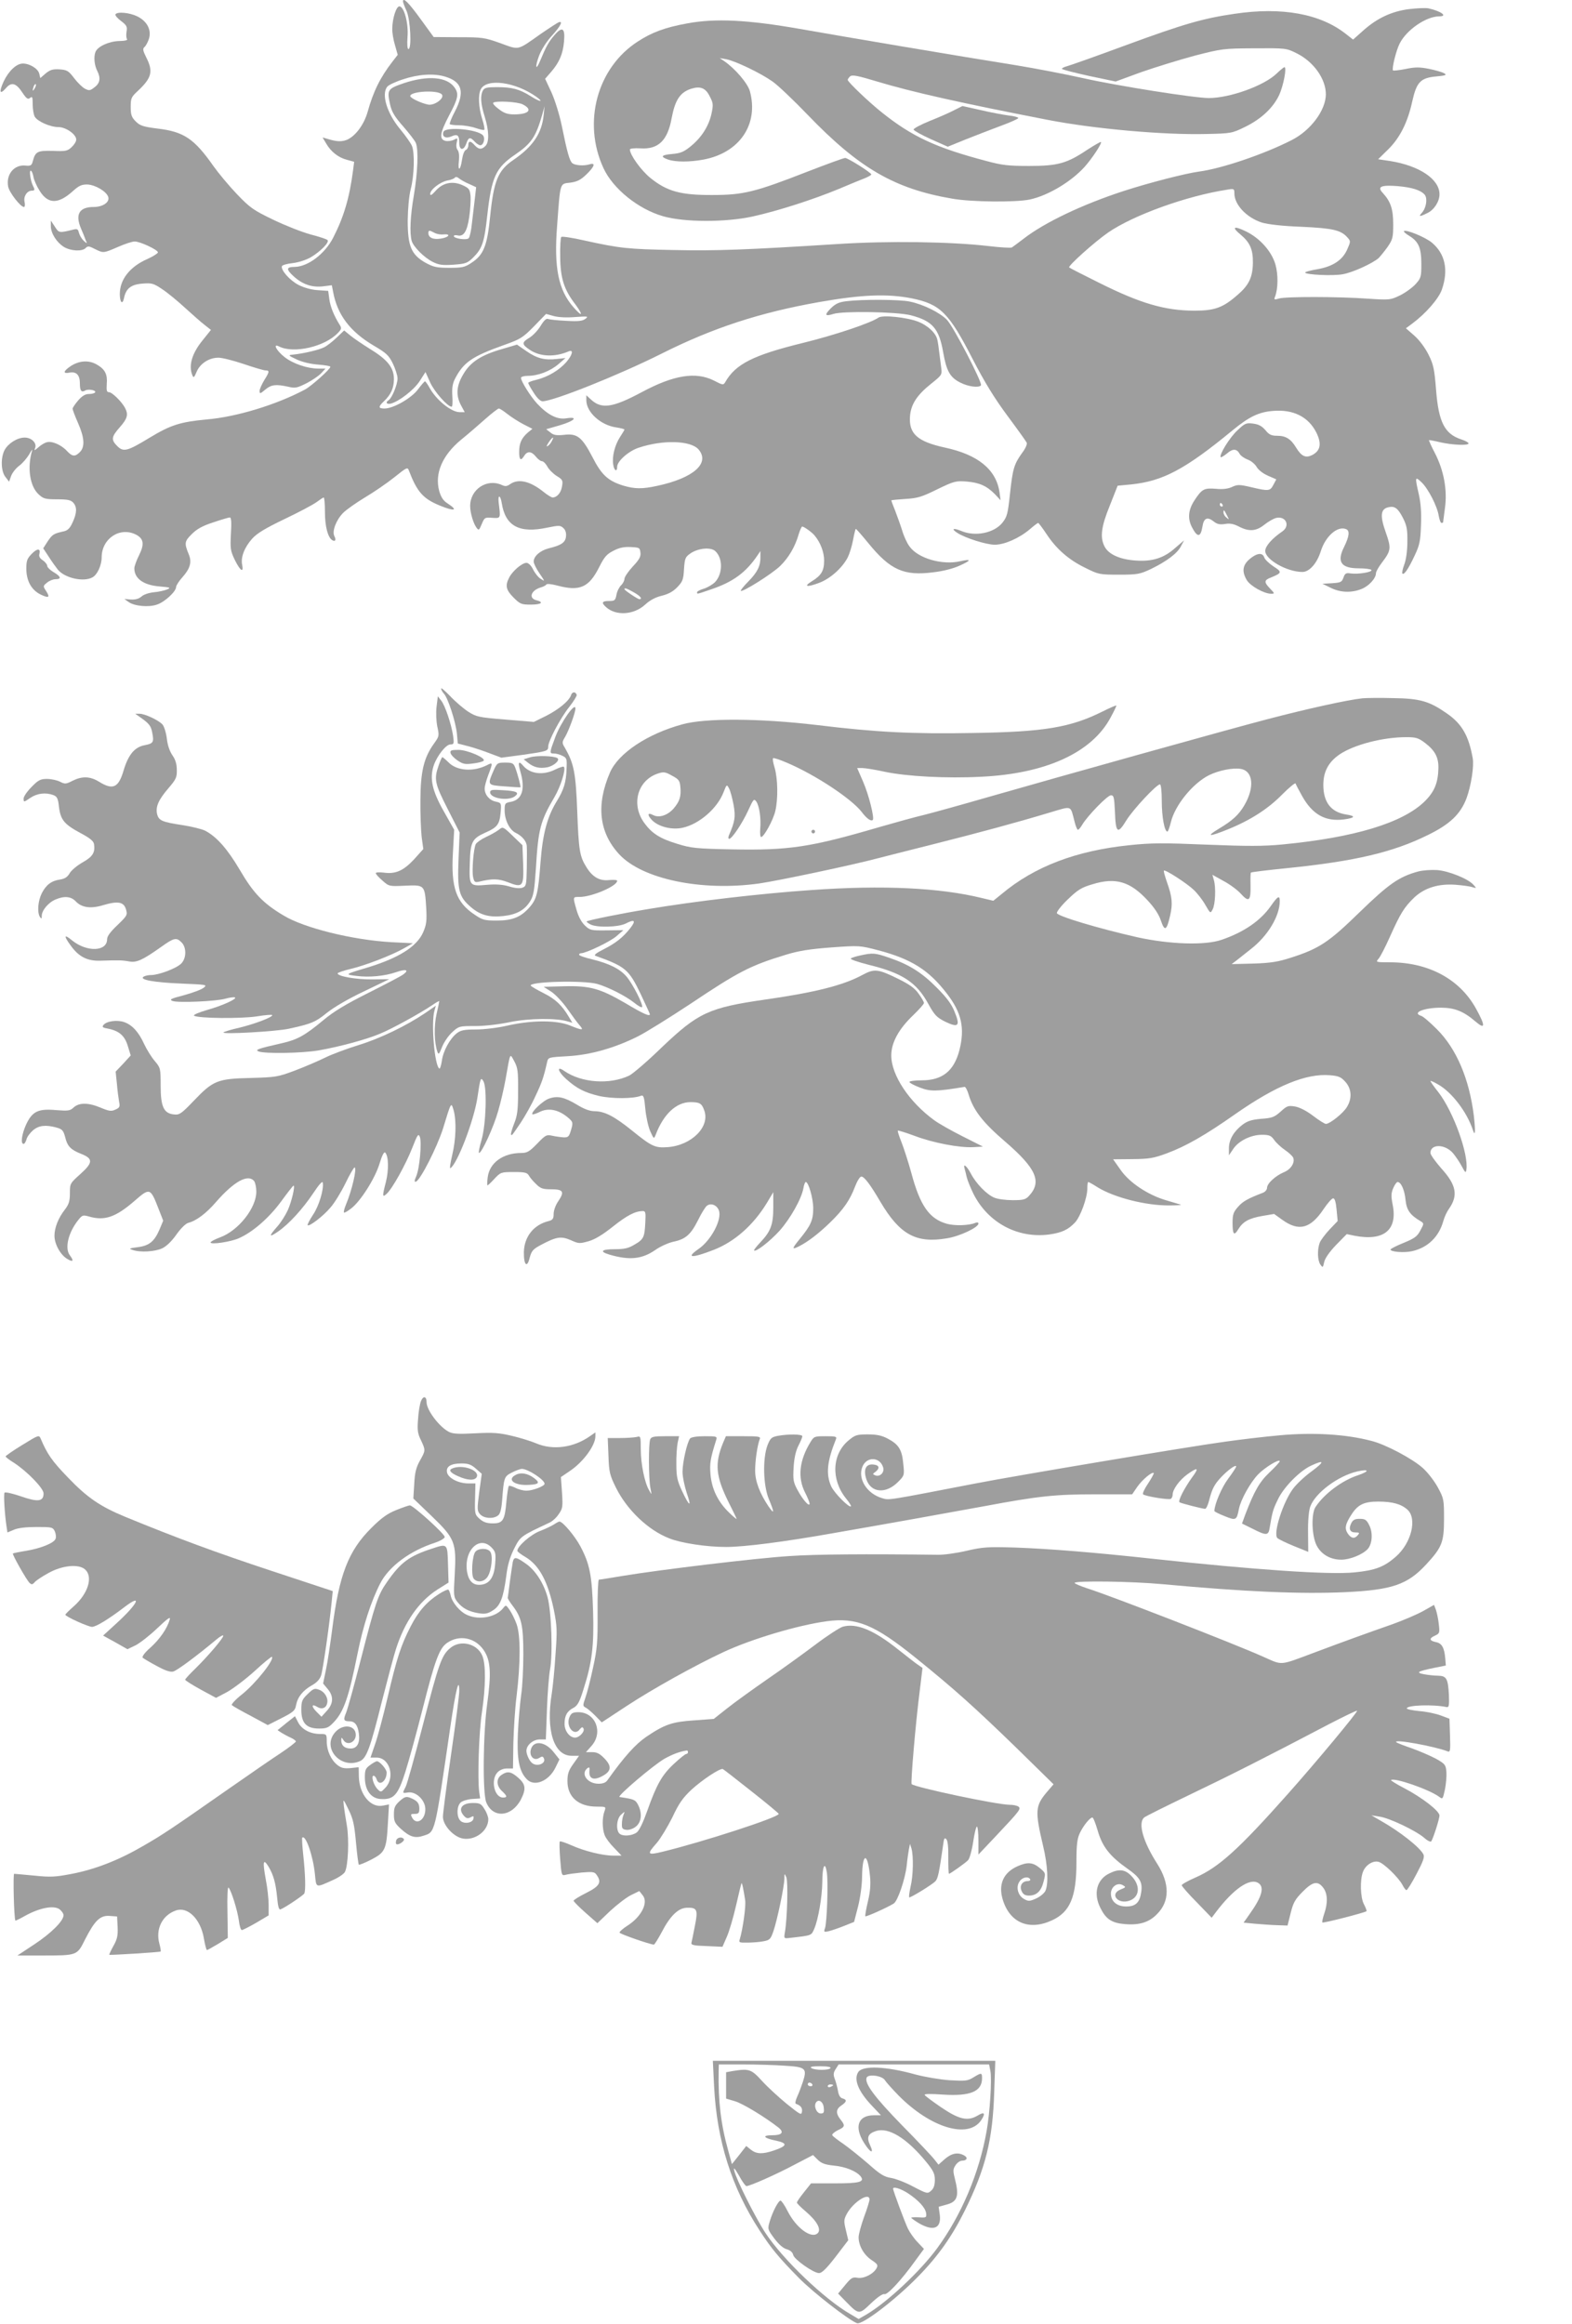
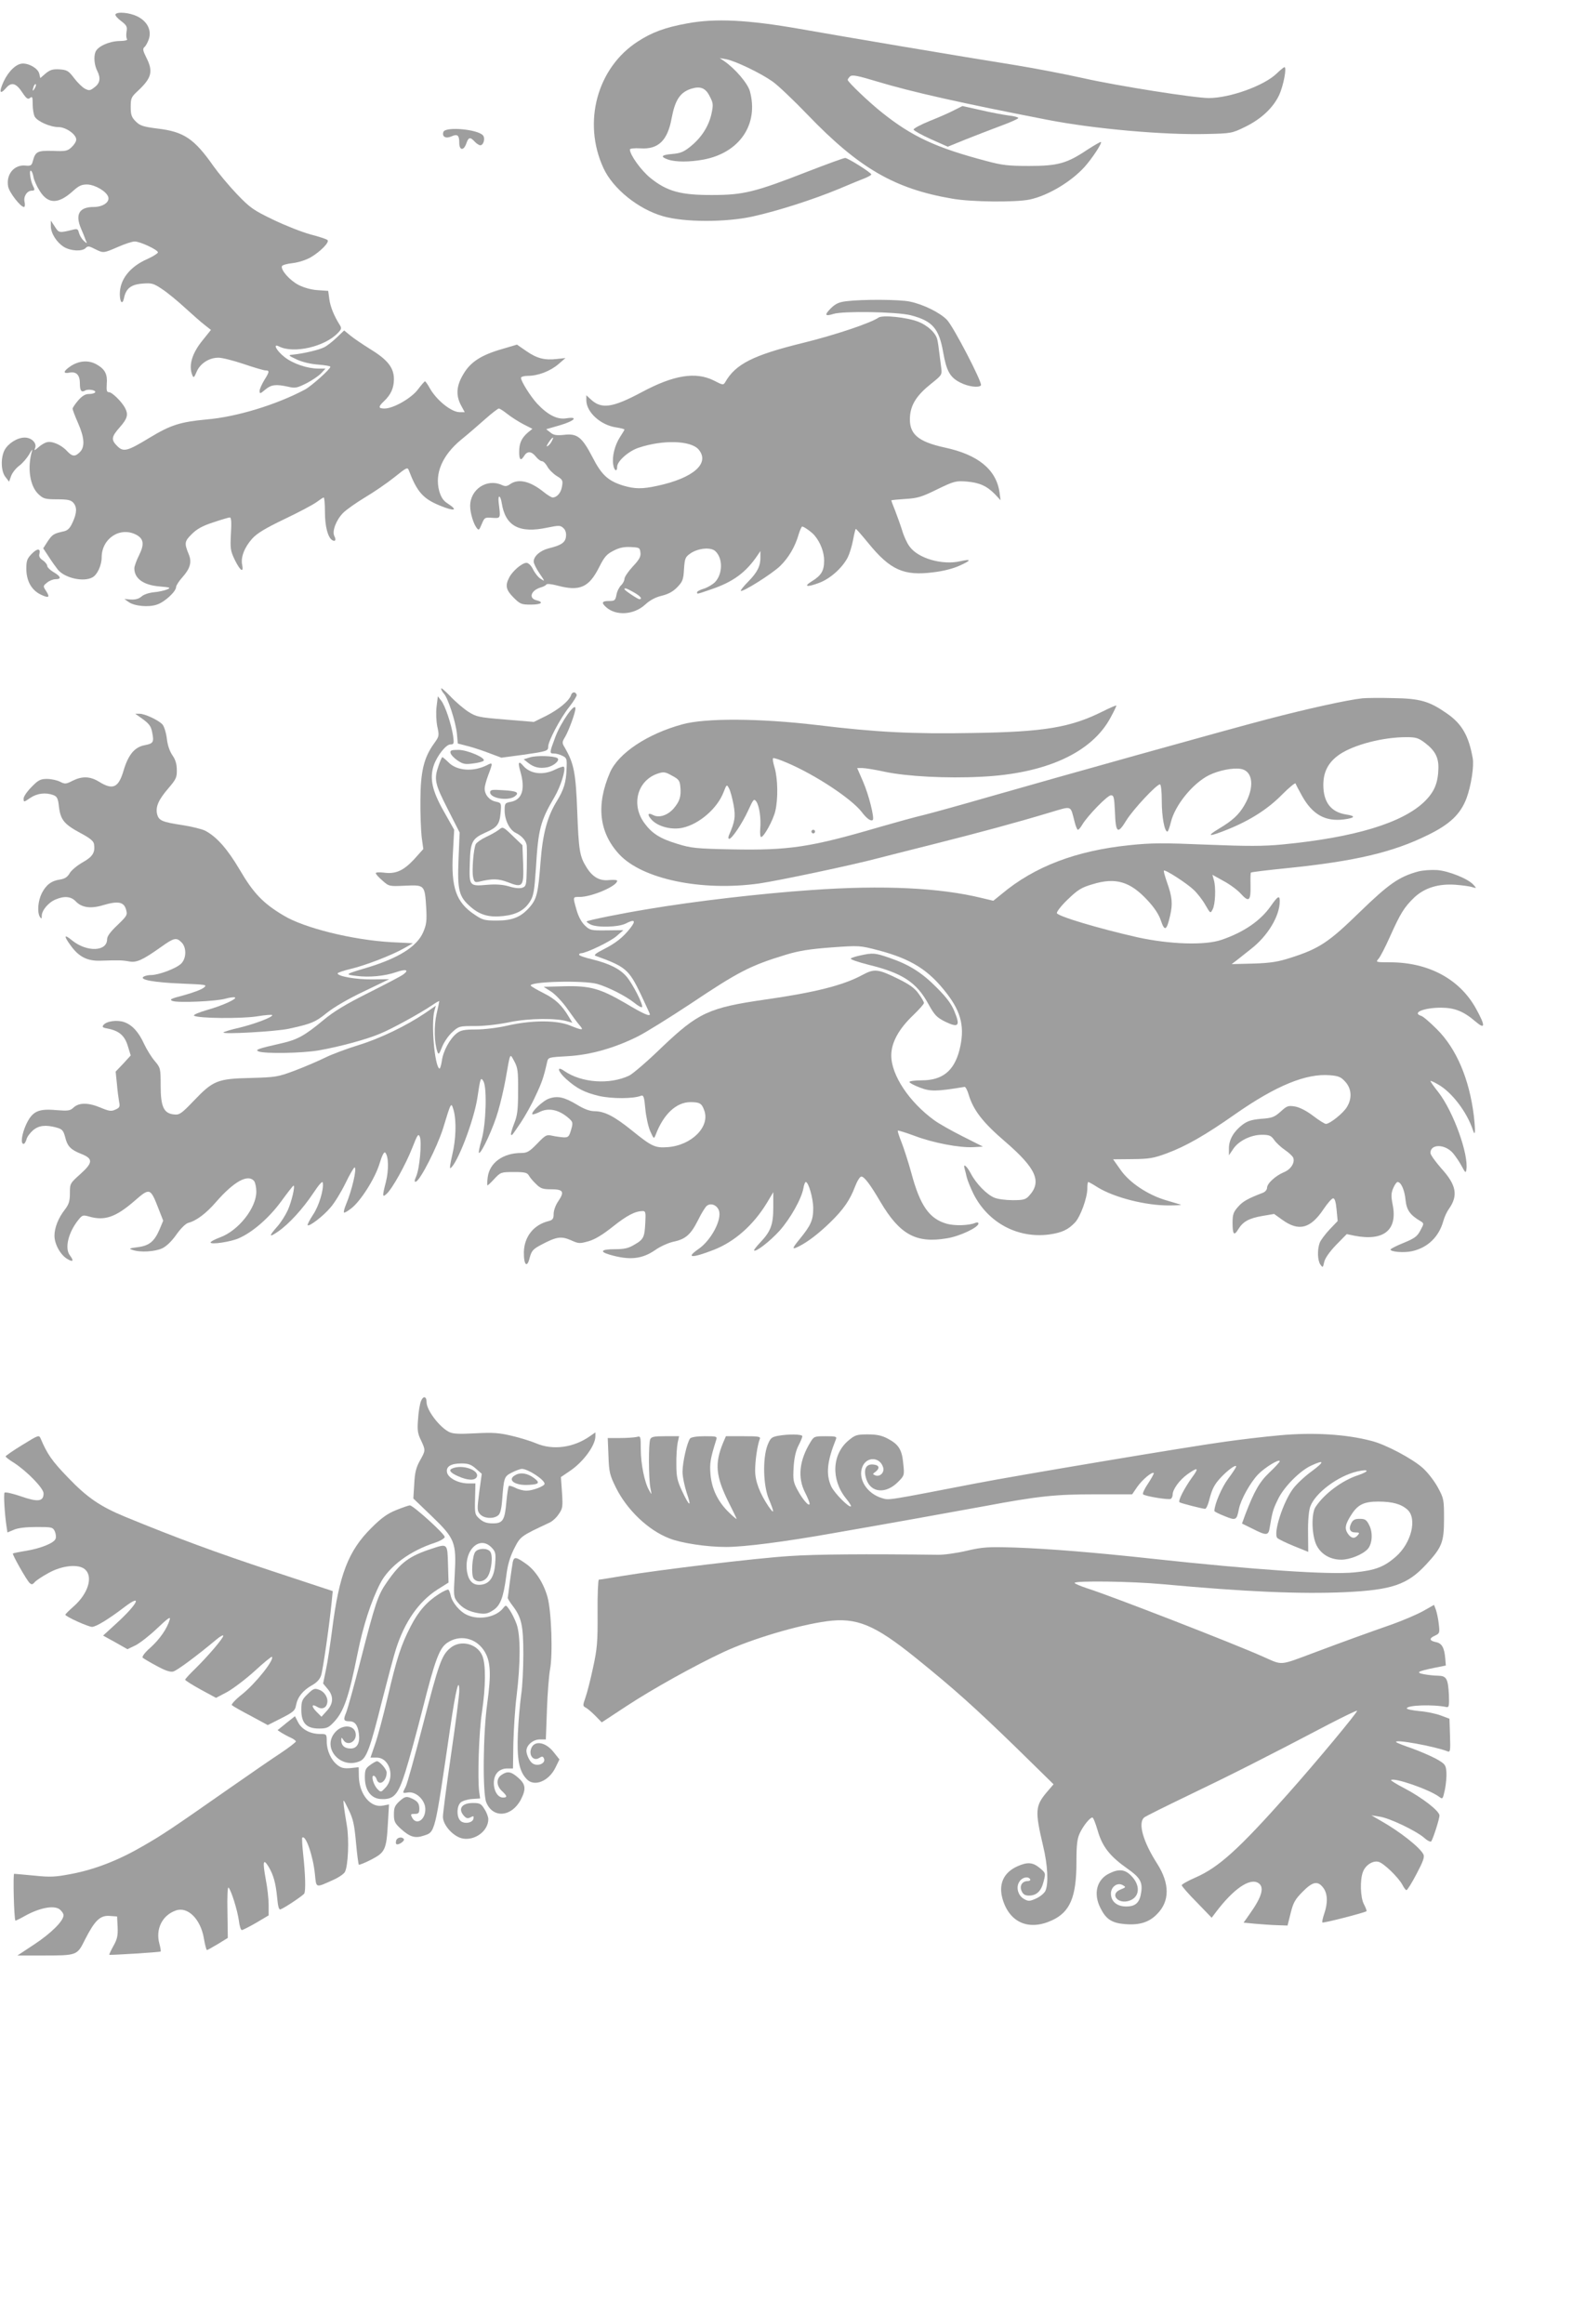
<svg xmlns="http://www.w3.org/2000/svg" version="1.0" width="866pt" height="1280pt" viewBox="0 0 866 1280" preserveAspectRatio="xMidYMid meet">
  <g transform="translate(0,1280) scale(0.1,-0.1)" fill="#9e9e9e" stroke="none">
-     <path d="M2220 12792 c0 -5 9 -29 20 -53 21 -48 29 -209 10 -209 -6 0 -8 25 -5 68 6 74 -19 167 -45 167 -17 0 -38 -65 -39 -121 -1 -22 6 -64 15 -93 l15 -53 -28 -36 c-69 -89 -107 -167 -138 -279 -20 -70 -67 -133 -114 -153 -30 -12 -59 -10 -110 6 l-24 7 19 -32 c26 -46 68 -79 115 -91 l40 -11 -6 -47 c-20 -153 -51 -257 -110 -372 -46 -89 -139 -159 -212 -160 -47 0 -48 -13 -4 -53 49 -44 100 -61 161 -54 l48 6 7 -36 c23 -126 93 -219 223 -296 70 -41 84 -54 106 -99 14 -29 26 -66 26 -82 0 -34 -31 -109 -49 -120 -19 -12 -12 -24 12 -19 45 12 127 75 159 124 l32 50 26 -58 c24 -52 96 -133 118 -133 5 0 6 26 4 58 -3 43 1 68 13 93 48 94 95 126 275 190 87 31 100 39 162 102 l66 68 44 -12 c26 -7 73 -9 118 -5 69 5 73 4 55 -10 -16 -12 -38 -15 -105 -11 -47 2 -92 7 -100 10 -10 5 -23 -7 -42 -38 -15 -25 -44 -55 -63 -66 -42 -25 -41 -36 4 -66 56 -38 138 -41 214 -8 28 12 21 -20 -14 -60 -39 -44 -99 -80 -161 -96 -27 -6 -48 -14 -48 -18 0 -4 13 -28 30 -54 19 -30 37 -47 49 -47 59 0 424 146 657 263 283 142 541 226 870 284 235 41 372 46 506 20 158 -32 205 -79 336 -334 66 -128 120 -216 192 -313 55 -74 103 -141 106 -148 4 -7 -7 -33 -25 -56 -45 -63 -52 -87 -67 -225 -12 -112 -16 -127 -42 -160 -46 -57 -150 -78 -227 -45 -44 18 -57 12 -21 -11 43 -28 159 -65 206 -65 54 0 135 36 193 85 22 19 43 35 46 35 3 0 24 -28 46 -61 54 -82 122 -142 213 -186 74 -37 79 -38 187 -38 102 0 115 3 175 31 86 42 146 86 166 126 l17 32 -48 -41 c-63 -57 -128 -77 -220 -70 -86 6 -148 34 -170 77 -26 50 -19 109 29 226 l43 109 74 7 c175 18 298 83 559 298 91 75 145 101 224 107 110 9 193 -32 237 -118 31 -62 24 -101 -22 -125 -36 -18 -59 -8 -89 41 -29 48 -57 65 -104 65 -32 0 -45 6 -65 31 -19 22 -37 32 -67 36 -39 5 -46 2 -87 -37 -42 -38 -103 -137 -92 -148 2 -2 18 7 35 21 32 28 54 26 70 -4 6 -10 25 -23 43 -30 18 -6 41 -25 50 -41 10 -17 35 -36 62 -48 l46 -20 -16 -30 c-18 -35 -26 -36 -123 -13 -65 15 -75 15 -105 1 -22 -10 -50 -14 -89 -10 -66 5 -77 -1 -120 -67 -32 -51 -36 -97 -12 -144 30 -58 48 -58 58 2 7 47 26 57 61 30 19 -16 34 -19 63 -15 27 5 48 1 77 -14 56 -29 95 -26 140 10 21 17 50 33 63 37 55 14 82 -42 36 -74 -56 -38 -94 -81 -94 -107 0 -48 120 -116 205 -116 38 0 80 47 101 114 26 83 92 141 139 122 22 -8 18 -40 -10 -97 -42 -83 -18 -119 80 -119 35 0 66 -4 70 -9 7 -12 -74 -25 -115 -19 -25 4 -31 0 -39 -23 -9 -25 -15 -28 -63 -31 l-53 -3 45 -22 c54 -27 115 -29 170 -7 41 16 80 59 80 87 0 9 15 35 34 60 49 65 51 77 20 165 -32 90 -29 128 13 138 36 9 54 -4 83 -61 20 -40 24 -63 23 -129 0 -49 -7 -99 -17 -125 -9 -24 -14 -47 -10 -50 9 -9 33 26 67 99 27 57 32 78 35 166 3 70 -1 124 -12 172 -22 96 -21 100 15 66 36 -34 87 -132 95 -186 4 -21 10 -38 15 -38 5 0 9 2 9 4 0 3 5 38 10 78 14 98 -6 207 -55 302 -20 38 -34 70 -33 72 2 1 30 -4 63 -12 66 -15 155 -19 155 -6 0 5 -18 15 -40 22 -92 30 -125 95 -139 274 -9 113 -14 138 -41 192 -19 38 -49 79 -78 105 l-47 41 35 26 c74 55 145 136 163 187 37 107 19 196 -54 258 -35 30 -144 75 -155 64 -3 -3 11 -15 31 -27 50 -31 65 -66 65 -154 0 -70 -2 -78 -31 -110 -17 -19 -55 -47 -85 -62 -54 -26 -57 -27 -177 -19 -166 12 -455 12 -491 1 -26 -8 -29 -7 -22 10 17 44 18 122 2 178 -21 72 -86 145 -163 182 -66 32 -80 24 -30 -17 53 -44 70 -83 69 -156 -1 -78 -21 -122 -81 -174 -82 -73 -128 -90 -240 -90 -163 0 -299 40 -525 153 -89 44 -163 82 -166 85 -8 8 138 139 214 192 139 96 433 202 654 236 40 7 42 6 42 -20 0 -63 68 -134 152 -161 35 -10 111 -19 218 -23 172 -8 217 -18 253 -59 18 -20 18 -22 -1 -65 -26 -60 -80 -95 -166 -110 -36 -6 -66 -14 -66 -18 0 -12 155 -20 209 -9 55 10 161 59 195 88 10 10 32 37 50 62 28 41 31 51 31 125 0 84 -14 125 -58 173 -32 34 -9 44 82 37 80 -7 128 -22 150 -48 16 -21 8 -72 -16 -99 -20 -22 -13 -23 31 -1 36 17 66 63 66 103 0 83 -110 157 -271 183 l-67 10 54 53 c65 63 109 150 134 266 24 106 45 129 132 137 54 5 60 8 43 18 -11 6 -49 17 -84 24 -51 10 -76 10 -128 -1 -35 -7 -66 -10 -69 -8 -8 8 17 111 37 149 38 75 146 149 218 149 49 0 9 29 -60 44 -15 3 -62 1 -105 -4 -97 -12 -178 -50 -255 -119 l-55 -49 -41 32 c-140 110 -351 149 -612 110 -173 -25 -280 -56 -596 -172 -165 -61 -312 -113 -328 -117 -15 -4 -27 -10 -27 -14 0 -4 67 -21 148 -39 l148 -31 139 51 c77 27 210 68 295 91 152 39 159 40 330 41 172 1 176 1 232 -27 94 -46 162 -141 162 -227 -1 -88 -84 -199 -189 -252 -153 -78 -387 -157 -510 -173 -74 -10 -273 -61 -415 -107 -227 -74 -435 -173 -550 -262 -30 -23 -60 -45 -66 -49 -6 -3 -64 0 -130 8 -207 24 -550 29 -829 11 -507 -32 -665 -38 -905 -33 -253 5 -293 9 -493 53 -65 15 -121 23 -125 19 -4 -4 -7 -52 -6 -108 1 -120 21 -182 84 -264 45 -61 38 -71 -10 -16 -84 95 -109 218 -91 449 18 244 14 231 72 238 38 5 58 15 89 45 45 43 53 67 18 56 -32 -10 -79 -6 -95 6 -15 13 -28 57 -58 205 -13 63 -38 143 -57 185 l-35 75 33 38 c45 52 65 99 71 166 7 76 -9 87 -53 36 -32 -37 -46 -63 -78 -140 -25 -60 -30 -36 -6 28 13 33 41 78 71 110 47 52 63 83 36 73 -7 -3 -52 -32 -100 -65 -130 -92 -115 -88 -220 -50 -87 31 -99 33 -230 33 l-138 1 -72 99 c-66 91 -97 122 -97 97z m232 -414 c94 -28 110 -84 54 -192 -19 -35 -31 -67 -28 -70 3 -3 27 -6 52 -6 26 0 67 -7 90 -15 24 -8 45 -13 48 -10 3 3 -2 30 -12 61 -20 64 -23 132 -7 163 33 61 189 40 304 -41 46 -33 23 -31 -29 2 -62 39 -103 50 -186 50 -56 0 -69 -3 -78 -19 -15 -29 -12 -72 10 -143 24 -77 26 -141 4 -162 -21 -21 -37 -20 -59 4 -23 26 -35 25 -35 0 0 -11 -6 -23 -14 -26 -8 -3 -17 -27 -21 -55 -9 -61 -24 -65 -17 -4 3 27 0 50 -7 59 -7 8 -9 25 -5 41 6 26 5 26 -16 15 -12 -6 -33 -9 -46 -6 -36 9 -31 43 21 142 49 92 54 117 29 152 -41 59 -147 68 -279 24 -90 -31 -94 -36 -76 -118 9 -40 25 -67 72 -120 33 -38 65 -79 70 -92 15 -38 10 -162 -11 -287 -20 -116 -24 -209 -12 -252 10 -33 68 -91 115 -115 34 -17 53 -20 114 -16 67 5 77 8 108 38 51 50 63 84 79 231 24 216 47 265 156 339 86 59 112 96 146 215 l14 50 -5 -48 c-10 -102 -60 -175 -167 -248 -85 -58 -108 -115 -128 -312 -16 -161 -36 -211 -102 -254 -37 -25 -51 -28 -122 -28 -70 0 -88 4 -132 28 -78 44 -98 91 -98 232 1 68 7 135 17 175 19 73 22 195 7 235 -6 15 -35 57 -66 94 -72 87 -104 191 -71 233 6 9 46 28 87 41 83 28 170 34 232 15z m-19 -97 c20 -20 -39 -64 -75 -57 -39 8 -98 36 -98 47 0 26 148 35 173 10z m447 -56 c57 -29 34 -55 -48 -55 -36 0 -56 7 -84 29 -21 15 -35 31 -31 35 13 12 134 6 163 -9z m-296 -438 l39 -18 -7 -62 c-4 -34 -11 -95 -16 -135 -4 -41 -12 -78 -18 -84 -12 -12 -82 -2 -82 12 0 4 8 6 18 4 36 -10 55 20 67 101 6 42 9 95 7 117 -4 36 -8 42 -46 59 -55 24 -109 12 -148 -34 -20 -22 -28 -26 -28 -15 0 24 55 66 95 74 20 3 38 11 41 16 4 5 13 4 22 -4 10 -8 34 -22 56 -31z m-191 -269 c12 -7 34 -11 50 -9 43 4 31 -16 -14 -23 -43 -7 -69 5 -69 30 0 17 5 17 33 2z m4342 -1498 c3 -5 1 -10 -4 -10 -6 0 -11 5 -11 10 0 6 2 10 4 10 3 0 8 -4 11 -10z m25 -60 c12 -23 12 -24 -3 -11 -10 7 -17 20 -17 29 0 18 3 16 20 -18z" />
    <path d="M2443 12074 c-10 -26 12 -39 42 -26 35 16 45 8 45 -34 0 -43 24 -46 39 -4 12 35 21 37 46 10 10 -11 24 -20 31 -20 18 0 28 38 15 54 -28 34 -206 50 -218 20z" />
    <path d="M636 12721 c-3 -5 10 -21 30 -36 32 -24 36 -32 31 -60 -3 -18 -1 -37 3 -41 5 -5 -14 -10 -45 -10 -56 -2 -117 -30 -129 -60 -11 -28 -6 -74 10 -105 20 -40 15 -68 -17 -91 -23 -18 -29 -18 -52 -6 -13 7 -40 33 -59 58 -30 40 -39 45 -80 48 -37 2 -51 -2 -76 -22 l-30 -26 -6 25 c-7 27 -52 55 -90 55 -35 0 -78 -40 -106 -99 -27 -59 -21 -75 13 -36 30 35 56 28 91 -26 22 -33 30 -38 42 -28 12 10 14 4 14 -35 0 -26 5 -56 11 -68 14 -26 85 -58 131 -58 41 0 98 -40 98 -69 0 -10 -11 -28 -25 -41 -23 -22 -33 -24 -104 -21 -84 2 -96 -3 -110 -56 -6 -24 -12 -28 -40 -25 -63 7 -109 -49 -96 -116 6 -32 68 -112 87 -112 5 0 7 13 3 29 -6 30 14 61 41 61 16 0 17 5 5 28 -13 27 -21 82 -12 82 5 0 12 -15 15 -33 3 -19 19 -54 35 -79 46 -73 102 -73 182 -1 34 31 49 37 80 37 44 -2 105 -38 115 -68 10 -29 -29 -56 -80 -56 -79 0 -103 -40 -70 -118 9 -20 20 -48 25 -62 10 -23 10 -24 -10 -6 -10 9 -22 29 -26 43 -5 22 -10 24 -33 18 -77 -19 -78 -18 -100 17 l-22 33 0 -30 c0 -40 32 -90 72 -115 38 -23 101 -26 120 -6 11 12 19 11 50 -5 48 -24 47 -24 128 11 38 17 79 30 92 30 30 0 128 -46 128 -60 0 -5 -26 -22 -57 -36 -97 -42 -153 -113 -153 -193 0 -47 15 -62 23 -23 11 53 38 75 101 80 52 4 61 2 110 -31 29 -19 86 -66 127 -104 41 -37 89 -80 108 -94 l33 -26 -45 -56 c-59 -72 -79 -139 -58 -192 7 -18 10 -16 24 17 19 46 69 78 120 78 21 0 84 -16 140 -35 56 -19 110 -35 119 -35 24 0 23 -7 -7 -55 -13 -22 -25 -48 -25 -58 0 -17 4 -16 31 7 33 28 59 31 127 16 38 -9 48 -7 100 19 31 16 68 41 81 55 l24 26 -39 0 c-60 0 -138 26 -186 63 -44 34 -68 78 -31 59 80 -41 253 -2 325 75 20 21 21 26 8 46 -30 48 -51 99 -56 141 l-6 44 -58 4 c-35 2 -77 14 -106 29 -48 25 -98 82 -91 103 2 6 29 14 60 17 32 4 73 17 99 32 54 32 105 84 92 95 -5 5 -47 19 -94 31 -47 13 -139 49 -205 81 -110 53 -127 65 -200 141 -44 46 -102 116 -129 154 -106 151 -163 190 -309 207 -79 10 -96 16 -119 39 -23 23 -28 36 -28 80 0 47 3 55 38 87 78 73 87 108 48 185 -19 38 -21 49 -10 58 7 6 18 26 24 44 16 49 -9 98 -64 125 -43 21 -111 27 -120 11z m-445 -408 c-12 -20 -14 -14 -5 12 4 9 9 14 11 11 3 -2 0 -13 -6 -23z" />
    <path d="M3785 12671 c-121 -22 -194 -49 -272 -100 -223 -144 -305 -444 -189 -696 52 -114 192 -227 329 -266 118 -34 346 -34 495 -1 139 31 332 93 472 151 63 27 130 54 148 61 17 7 32 16 32 19 0 10 -129 91 -144 91 -8 0 -101 -34 -207 -75 -289 -113 -354 -129 -524 -129 -175 -1 -250 20 -341 93 -52 42 -114 128 -114 158 0 5 26 8 58 6 98 -7 150 43 172 166 19 100 46 142 107 162 51 16 80 5 103 -42 19 -36 20 -46 10 -93 -14 -68 -54 -132 -114 -181 -39 -32 -57 -39 -102 -43 -61 -5 -69 -15 -23 -31 41 -14 119 -14 194 0 199 37 306 194 256 377 -12 43 -81 124 -141 165 l-25 17 35 -6 c52 -10 191 -77 256 -123 31 -22 118 -105 194 -184 282 -293 478 -407 795 -461 106 -19 350 -21 427 -5 100 21 228 97 303 180 41 46 97 130 90 137 -2 2 -35 -17 -74 -42 -113 -76 -163 -90 -321 -90 -115 0 -150 4 -235 27 -278 73 -411 135 -576 267 -72 57 -189 169 -189 180 0 4 6 13 14 20 12 9 42 3 148 -29 192 -58 465 -119 939 -211 256 -50 643 -84 875 -78 138 3 141 4 215 40 89 44 153 105 186 175 23 50 43 153 29 153 -4 0 -23 -16 -43 -35 -69 -67 -258 -135 -374 -135 -77 0 -504 67 -694 110 -99 22 -265 54 -370 71 -320 51 -947 157 -1190 200 -287 50 -464 59 -620 30z" />
    <path d="M5258 12194 c-24 -13 -85 -40 -136 -60 -51 -21 -91 -42 -89 -48 2 -6 45 -30 96 -53 l92 -41 96 39 c53 21 140 55 194 75 55 20 99 40 99 44 0 4 -24 11 -54 14 -30 4 -100 17 -155 30 l-99 22 -44 -22z" />
    <path d="M4662 11141 c-41 -5 -59 -14 -84 -38 -38 -38 -34 -47 13 -32 54 17 347 12 425 -7 120 -31 157 -72 180 -205 18 -103 38 -138 94 -166 44 -23 104 -30 114 -15 9 14 -152 324 -187 360 -38 40 -131 86 -205 101 -56 12 -260 13 -350 2z" />
    <path d="M4840 11051 c-43 -30 -239 -96 -418 -140 -273 -67 -370 -116 -427 -216 -10 -17 -14 -16 -62 9 -100 50 -221 31 -398 -64 -161 -86 -222 -95 -281 -39 l-24 22 0 -27 c0 -66 79 -138 165 -150 25 -4 45 -9 45 -12 0 -2 -11 -21 -25 -42 -28 -44 -44 -106 -37 -150 5 -35 22 -44 22 -12 0 30 63 86 118 104 134 45 287 40 330 -9 65 -76 -27 -158 -228 -201 -83 -18 -123 -17 -185 1 -85 26 -121 59 -171 157 -58 111 -84 132 -157 123 -41 -4 -57 -2 -75 13 l-23 18 76 22 c81 24 104 49 34 38 -49 -8 -102 19 -160 81 -36 39 -89 123 -89 142 0 6 17 11 38 11 56 0 124 26 169 65 l38 33 -47 -5 c-68 -8 -110 3 -168 43 l-52 36 -81 -24 c-115 -33 -175 -71 -214 -138 -39 -64 -43 -117 -13 -173 l20 -37 -28 0 c-45 0 -127 65 -165 133 -11 20 -23 37 -26 37 -3 -1 -20 -20 -38 -44 -36 -49 -136 -106 -185 -106 -35 0 -35 10 -2 41 37 35 54 72 54 121 0 62 -34 106 -127 163 -43 27 -94 61 -113 77 l-34 28 -41 -39 c-22 -21 -53 -46 -70 -54 -30 -15 -113 -34 -170 -40 -29 -3 -29 -4 20 -27 30 -14 76 -25 117 -28 38 -3 68 -8 68 -12 0 -13 -105 -107 -141 -126 -156 -83 -375 -150 -539 -164 -148 -14 -199 -30 -318 -102 -120 -73 -142 -79 -176 -45 -35 35 -33 51 14 104 42 48 48 69 29 106 -18 34 -71 87 -89 87 -12 0 -14 9 -12 44 5 53 -9 81 -51 106 -45 28 -99 25 -147 -6 -43 -29 -45 -44 -5 -36 36 6 55 -14 55 -59 0 -41 8 -52 29 -40 16 10 63 2 55 -10 -3 -5 -18 -9 -34 -9 -20 0 -37 -10 -59 -35 -17 -20 -31 -40 -31 -46 0 -6 13 -41 30 -79 35 -80 39 -131 10 -160 -27 -27 -42 -25 -71 6 -31 34 -84 57 -112 48 -12 -3 -33 -16 -46 -28 -22 -19 -24 -19 -17 -2 9 27 -21 56 -58 56 -41 0 -91 -32 -111 -69 -22 -43 -20 -117 5 -148 l20 -26 11 31 c6 17 26 43 45 57 19 14 43 43 55 63 11 20 18 30 16 21 -28 -94 -13 -196 35 -241 27 -25 37 -28 103 -28 57 0 75 -4 88 -18 22 -24 21 -57 -3 -109 -14 -31 -26 -44 -47 -49 -58 -13 -64 -17 -90 -55 l-25 -39 31 -47 c17 -27 40 -58 50 -71 39 -46 141 -69 190 -42 27 14 51 67 51 110 0 104 101 171 190 125 42 -22 46 -53 16 -113 -14 -28 -26 -61 -26 -72 0 -57 51 -93 140 -100 59 -5 63 -7 39 -17 -15 -6 -47 -13 -72 -15 -27 -3 -55 -12 -67 -23 -15 -13 -33 -18 -58 -17 l-37 3 24 -17 c31 -22 109 -30 155 -14 42 13 106 72 106 97 0 8 16 33 35 54 42 47 52 82 36 123 -27 65 -25 74 15 114 29 29 60 46 119 65 44 15 85 27 91 27 8 0 10 -27 6 -90 -4 -82 -3 -93 22 -145 30 -60 49 -72 40 -26 -9 42 13 97 55 144 27 30 72 57 178 108 78 37 157 79 176 93 19 14 37 26 40 26 4 0 7 -36 7 -80 0 -79 16 -140 40 -155 17 -10 23 1 12 22 -14 26 9 88 48 128 18 18 72 56 120 85 49 29 122 79 162 111 70 56 73 58 81 36 45 -117 78 -154 171 -192 81 -33 102 -27 42 12 -24 15 -36 34 -46 67 -27 97 16 198 120 284 36 29 95 80 132 113 36 32 71 59 76 59 5 0 27 -14 48 -31 22 -17 61 -42 88 -56 l49 -25 -26 -21 c-34 -30 -47 -58 -47 -106 0 -45 9 -52 28 -21 17 27 40 25 64 -5 11 -14 26 -25 33 -25 8 0 21 -13 30 -29 8 -16 31 -39 51 -52 33 -20 36 -25 30 -58 -5 -35 -28 -61 -52 -61 -6 0 -29 14 -50 31 -73 59 -138 74 -183 43 -18 -13 -28 -14 -47 -5 -82 37 -174 -24 -174 -116 0 -37 17 -94 34 -118 13 -18 15 -17 30 19 15 36 17 37 58 34 47 -3 46 -5 35 85 -5 45 10 41 17 -4 20 -127 97 -168 251 -135 64 13 72 13 88 -2 12 -10 17 -27 15 -46 -3 -34 -26 -49 -95 -66 -47 -12 -83 -43 -83 -73 0 -10 14 -39 32 -65 30 -44 31 -46 8 -31 -14 8 -33 32 -43 52 -11 23 -26 37 -37 37 -24 0 -77 -45 -95 -81 -23 -44 -18 -68 24 -110 36 -36 43 -39 95 -39 58 0 75 13 31 24 -45 11 -30 55 25 71 14 4 27 11 30 16 3 5 30 2 60 -6 123 -33 174 -11 230 100 29 58 42 73 80 92 32 17 59 22 95 20 47 -2 50 -4 53 -30 3 -22 -6 -39 -42 -77 -25 -27 -46 -58 -46 -68 0 -10 -9 -27 -19 -36 -10 -10 -22 -33 -25 -52 -6 -31 -10 -34 -41 -34 -39 0 -44 -9 -16 -34 54 -49 153 -43 215 14 27 25 58 41 92 49 36 9 62 23 85 47 29 30 34 42 37 99 4 59 7 67 34 86 42 30 113 37 138 14 43 -39 42 -125 -1 -171 -13 -13 -40 -29 -61 -36 -21 -6 -38 -15 -38 -20 0 -11 -4 -12 80 17 118 40 189 92 252 185 l17 25 0 -32 c1 -49 -16 -84 -66 -135 -26 -26 -45 -50 -42 -52 9 -9 173 94 217 137 46 45 82 105 102 175 7 23 16 42 19 42 10 0 55 -32 69 -50 32 -38 52 -92 52 -137 0 -56 -15 -82 -67 -114 -49 -30 -29 -35 40 -9 61 23 127 82 157 140 10 20 23 62 29 94 6 33 13 61 15 63 2 2 33 -34 70 -79 120 -147 195 -181 357 -160 54 6 112 21 146 37 65 29 66 38 3 24 -99 -23 -234 16 -280 82 -13 17 -31 56 -40 87 -10 32 -28 81 -39 110 -12 29 -21 54 -21 56 0 2 35 5 78 8 67 4 90 11 175 53 93 45 102 47 161 43 71 -6 112 -24 157 -70 l31 -33 -6 45 c-19 125 -119 206 -301 245 -151 33 -199 76 -192 172 5 66 38 117 117 180 59 47 60 49 55 88 -3 22 -8 60 -11 85 -3 25 -7 55 -10 67 -7 38 -53 81 -108 102 -64 24 -194 37 -216 22z m-1800 -680 c-5 -11 -15 -23 -22 -27 -7 -5 -8 -2 -3 7 21 37 44 55 25 20z m451 -833 c36 -20 51 -38 31 -38 -9 0 -82 49 -82 55 0 9 12 5 51 -17z" />
    <path d="M174 9749 c-25 -26 -29 -38 -29 -83 1 -66 28 -115 78 -140 46 -22 54 -17 31 19 -18 27 -17 28 5 46 13 11 34 19 47 19 34 0 30 15 -11 39 -19 11 -35 27 -35 35 0 7 -11 21 -24 30 -16 10 -23 22 -19 35 8 32 -12 32 -43 0z" />
-     <path d="M6900 9733 c-54 -37 -63 -76 -31 -129 20 -32 95 -74 133 -74 21 0 21 1 -5 28 -35 36 -34 47 6 62 59 24 61 30 13 60 -24 16 -47 38 -51 49 -8 25 -32 27 -65 4z" />
    <path d="M2430 9008 c0 -6 7 -19 16 -29 22 -24 64 -153 71 -219 l5 -55 62 -16 c33 -9 87 -27 119 -40 l59 -22 120 16 c132 19 138 21 138 45 0 30 66 155 114 216 26 33 45 64 43 69 -6 19 -25 18 -31 -1 -10 -32 -69 -80 -138 -115 l-67 -33 -157 13 c-147 12 -160 15 -204 43 -26 17 -71 55 -99 85 -28 29 -51 49 -51 43z" />
    <path d="M2405 8908 c-4 -33 -2 -78 4 -109 11 -51 11 -54 -18 -94 -56 -78 -74 -153 -75 -310 -1 -77 3 -170 7 -206 l9 -65 -51 -57 c-59 -63 -102 -82 -167 -73 -24 3 -44 2 -44 -3 0 -5 16 -23 37 -41 36 -32 37 -32 125 -28 108 5 108 4 116 -122 4 -73 1 -93 -17 -135 -35 -79 -135 -142 -311 -195 -121 -36 -122 -37 -56 -45 71 -9 155 -1 219 21 52 18 72 13 41 -11 -10 -9 -97 -54 -192 -102 -126 -63 -194 -104 -250 -151 -102 -85 -144 -108 -227 -127 -137 -31 -152 -37 -130 -46 34 -13 238 -10 331 6 114 20 263 60 338 92 66 27 218 111 284 155 23 16 42 27 42 24 0 -3 -7 -35 -15 -71 -15 -65 -13 -160 5 -209 6 -16 10 -11 25 27 10 26 35 63 56 82 37 34 40 34 127 34 52 0 131 9 192 22 105 21 257 23 319 3 l24 -7 -19 32 c-38 64 -73 98 -139 131 -36 18 -68 37 -71 41 -14 23 289 31 366 10 59 -17 155 -65 203 -103 21 -17 40 -28 44 -25 9 10 -52 130 -86 169 -37 43 -97 72 -191 95 -39 9 -70 20 -70 25 0 4 5 8 11 8 27 0 161 64 195 94 l38 33 -91 -1 c-87 -1 -93 0 -121 27 -19 18 -36 50 -46 86 -21 74 -21 71 17 71 67 0 207 60 207 89 0 5 -20 6 -44 4 -52 -6 -92 16 -126 72 -37 59 -42 94 -50 305 -8 213 -18 263 -66 348 -19 31 -19 33 0 65 21 37 56 133 56 155 0 38 -79 -74 -110 -155 -34 -91 -34 -93 -8 -93 13 0 34 -6 47 -13 23 -11 25 -17 22 -72 -2 -73 -15 -115 -54 -178 -52 -85 -77 -178 -89 -332 -13 -174 -21 -206 -60 -251 -48 -55 -95 -74 -181 -74 -68 0 -79 3 -123 33 -101 67 -130 149 -119 339 l7 128 -58 103 c-63 111 -78 179 -55 250 18 54 68 117 92 117 20 0 21 4 15 48 -10 65 -44 167 -66 194 l-18 23 -7 -57z" />
    <path d="M7505 8954 c-84 -9 -305 -58 -523 -115 -244 -64 -1141 -315 -1542 -430 -135 -39 -290 -82 -345 -96 -55 -13 -167 -44 -250 -68 -379 -111 -496 -129 -812 -123 -197 4 -226 7 -300 30 -97 29 -142 58 -184 116 -74 102 -37 235 76 272 31 10 40 9 77 -12 38 -20 43 -28 46 -62 5 -54 -4 -80 -38 -120 -33 -37 -80 -52 -112 -35 -30 16 -34 2 -8 -26 35 -38 110 -57 170 -44 92 20 192 107 226 196 17 44 18 44 30 21 7 -12 18 -53 25 -90 12 -66 8 -92 -26 -170 -4 -10 -3 -18 2 -18 15 0 72 85 105 157 28 61 31 66 44 49 17 -24 27 -92 22 -150 -2 -25 0 -46 5 -46 15 0 66 92 78 143 16 67 14 179 -4 240 -8 26 -12 49 -8 51 4 3 37 -8 74 -24 155 -65 358 -199 414 -272 27 -36 51 -53 61 -44 10 11 -22 139 -53 210 l-33 76 28 0 c15 0 72 -9 126 -21 120 -25 337 -37 529 -27 357 17 610 133 713 326 18 33 32 62 32 66 0 3 -35 -12 -77 -33 -177 -88 -321 -112 -713 -118 -334 -6 -533 4 -861 44 -312 37 -613 39 -739 4 -195 -53 -354 -160 -400 -266 -77 -179 -60 -330 51 -450 127 -137 453 -205 770 -161 104 15 513 101 659 140 30 8 165 42 300 76 261 66 454 118 640 174 130 38 115 44 140 -51 6 -24 14 -43 18 -43 4 0 15 12 24 28 29 49 139 162 158 162 16 0 18 -11 22 -90 4 -119 15 -127 63 -48 38 61 166 198 185 198 6 0 10 -40 10 -91 0 -88 15 -169 31 -169 4 0 12 23 19 51 22 93 119 213 209 259 54 27 135 43 177 35 68 -12 76 -103 19 -200 -30 -52 -66 -85 -140 -129 -75 -45 -55 -46 51 -3 123 50 221 113 298 192 38 38 71 65 73 60 2 -6 18 -37 36 -69 57 -102 128 -142 230 -129 62 8 68 19 13 27 -84 13 -126 68 -126 163 0 74 29 127 91 169 80 53 237 94 366 94 54 0 67 -4 105 -33 53 -41 73 -78 72 -137 -2 -83 -22 -131 -77 -185 -122 -118 -387 -198 -783 -236 -104 -10 -191 -10 -415 -1 -240 10 -306 10 -428 -3 -293 -30 -523 -118 -702 -268 l-47 -38 -63 15 c-232 57 -548 72 -939 44 -280 -19 -645 -62 -895 -104 -153 -25 -336 -62 -343 -69 -2 -2 7 -9 20 -16 35 -19 156 -16 196 5 48 25 57 16 24 -26 -41 -52 -81 -83 -148 -117 -38 -19 -54 -31 -44 -35 167 -60 184 -75 250 -212 27 -58 50 -107 50 -110 0 -14 -38 3 -135 61 -139 81 -196 97 -340 93 l-110 -3 42 -27 c23 -15 63 -58 89 -95 26 -37 56 -78 67 -90 25 -29 16 -29 -53 -1 -74 30 -208 30 -342 0 -55 -13 -132 -22 -176 -22 -65 0 -84 -4 -106 -21 -38 -30 -75 -98 -82 -152 -4 -26 -10 -45 -14 -42 -26 16 -46 249 -27 318 l8 28 -58 -40 c-107 -72 -248 -140 -368 -177 -65 -20 -148 -51 -184 -69 -36 -18 -111 -50 -166 -71 -96 -36 -106 -37 -244 -41 -182 -4 -207 -14 -312 -124 -69 -72 -80 -80 -109 -77 -58 5 -75 42 -75 158 0 96 -1 99 -33 137 -18 21 -44 63 -58 93 -31 68 -67 106 -111 121 -39 13 -96 5 -113 -16 -9 -11 -5 -15 23 -20 63 -12 94 -39 111 -96 l16 -52 -41 -45 -42 -44 7 -68 c3 -36 9 -81 12 -98 6 -27 3 -33 -20 -43 -23 -11 -35 -9 -83 11 -67 28 -118 28 -148 0 -19 -18 -30 -19 -96 -14 -99 9 -131 -7 -165 -79 -24 -53 -32 -107 -14 -107 5 0 12 11 16 25 3 14 20 36 36 50 32 27 70 31 129 15 32 -9 38 -16 48 -53 12 -50 30 -69 88 -92 66 -26 66 -48 -3 -110 -58 -52 -59 -53 -59 -106 0 -43 -5 -61 -27 -90 -37 -47 -58 -101 -58 -145 0 -46 33 -106 71 -128 32 -19 37 -11 14 20 -30 39 -9 127 48 197 20 25 25 26 57 17 86 -25 147 -4 250 85 86 75 88 74 134 -44 l25 -64 -20 -48 c-29 -67 -57 -90 -121 -98 -46 -6 -50 -8 -28 -15 42 -15 124 -10 164 9 23 11 53 40 78 76 24 34 51 60 65 64 44 11 99 52 154 116 98 112 175 155 209 114 6 -8 12 -34 12 -58 0 -91 -100 -216 -200 -252 -29 -11 -52 -23 -52 -28 0 -13 110 3 155 23 76 33 166 111 233 202 35 48 66 88 69 88 10 0 -10 -87 -32 -136 -13 -28 -39 -69 -59 -91 -47 -53 -45 -61 7 -25 59 41 135 124 193 211 31 47 50 68 52 58 7 -36 -21 -130 -54 -178 -19 -29 -32 -54 -29 -57 8 -9 86 50 126 98 22 25 58 84 82 133 23 48 46 87 50 87 15 0 -14 -126 -47 -204 -9 -22 -14 -41 -11 -44 2 -3 20 7 39 22 52 39 133 167 157 248 14 46 25 66 31 60 19 -19 20 -97 4 -161 -21 -81 -20 -88 4 -66 31 28 105 161 141 253 29 74 34 81 42 60 11 -30 -1 -172 -20 -216 -11 -25 -11 -33 -2 -30 25 8 117 191 149 291 46 151 45 149 59 102 16 -59 13 -160 -8 -247 -10 -43 -15 -75 -10 -72 38 23 130 263 149 389 16 108 18 115 33 90 21 -36 14 -239 -10 -322 -12 -40 -18 -73 -14 -73 15 0 81 144 105 230 14 47 32 126 41 175 27 153 23 146 48 100 19 -35 22 -55 21 -165 0 -104 -4 -134 -22 -179 -12 -30 -19 -57 -17 -60 6 -5 3 -9 55 68 23 35 60 100 80 145 35 73 46 106 64 187 6 26 8 26 113 32 126 7 259 45 387 109 44 22 174 103 289 179 266 178 330 211 527 271 73 22 131 31 250 40 154 11 155 11 259 -16 182 -48 278 -109 377 -238 82 -106 100 -191 69 -313 -30 -114 -94 -165 -207 -165 -38 0 -68 -4 -68 -9 0 -5 26 -19 58 -31 57 -22 90 -22 246 4 5 0 15 -18 22 -42 26 -87 79 -155 203 -261 170 -147 202 -220 129 -298 -18 -20 -32 -23 -90 -23 -38 0 -83 6 -101 14 -41 17 -100 77 -129 133 -23 43 -44 59 -34 26 3 -10 8 -31 12 -48 4 -16 20 -56 36 -89 80 -160 244 -248 418 -225 70 10 104 26 142 66 30 32 68 136 68 188 0 19 2 35 5 35 3 0 27 -13 53 -30 92 -56 265 -100 392 -99 41 0 71 2 65 4 -5 2 -41 12 -80 24 -100 29 -203 97 -252 168 l-41 58 107 1 c93 1 116 5 189 32 105 39 212 100 377 216 225 157 390 225 522 214 48 -4 61 -10 85 -37 34 -38 37 -91 8 -138 -20 -34 -94 -93 -116 -93 -6 0 -39 20 -71 45 -37 28 -75 47 -100 51 -37 6 -44 3 -79 -29 -34 -30 -47 -35 -107 -39 -53 -5 -75 -12 -103 -33 -48 -37 -74 -82 -74 -129 l0 -39 23 34 c29 45 98 79 158 79 41 0 51 -4 68 -28 11 -16 38 -41 60 -56 22 -15 42 -34 45 -42 11 -27 -13 -65 -51 -80 -47 -20 -93 -62 -93 -86 0 -10 -10 -22 -22 -27 -84 -32 -112 -48 -138 -78 -25 -28 -30 -42 -30 -87 0 -65 8 -75 31 -37 26 43 59 61 133 74 l65 11 46 -33 c91 -65 155 -48 228 62 21 31 44 57 51 57 9 0 15 -20 19 -62 l6 -63 -45 -47 c-24 -26 -49 -59 -54 -73 -14 -38 -12 -98 4 -120 13 -18 14 -17 21 15 5 21 29 55 65 93 l59 60 43 -9 c161 -31 238 31 210 171 -9 46 -9 63 3 91 8 19 19 34 24 34 19 0 39 -44 44 -100 6 -55 25 -82 83 -116 19 -12 19 -13 -1 -50 -17 -33 -31 -44 -92 -69 -40 -16 -73 -33 -73 -37 0 -13 76 -19 119 -9 86 19 148 79 172 166 6 22 20 52 31 67 52 74 41 132 -43 224 -32 37 -59 74 -59 84 0 51 81 50 125 -2 14 -17 36 -49 48 -72 19 -36 22 -38 25 -18 13 85 -71 318 -153 425 -25 31 -45 60 -45 63 0 3 19 -5 41 -18 76 -42 160 -152 193 -252 13 -40 15 -6 5 80 -25 202 -96 369 -204 476 -37 37 -75 70 -86 73 -53 17 15 45 109 45 75 0 125 -20 190 -76 55 -47 56 -25 3 71 -90 163 -262 255 -474 255 -77 0 -79 1 -64 18 10 10 38 65 64 123 57 127 78 162 134 216 57 53 133 77 228 70 36 -3 77 -8 91 -13 25 -7 25 -7 7 13 -29 33 -136 76 -200 81 -32 2 -79 -1 -105 -8 -105 -29 -160 -67 -321 -223 -171 -167 -224 -202 -381 -252 -68 -22 -109 -29 -205 -32 l-120 -3 29 22 c16 13 51 40 77 61 93 72 159 182 159 264 0 34 -11 28 -50 -28 -57 -81 -148 -143 -270 -185 -92 -32 -288 -25 -465 14 -220 50 -439 116 -443 133 -1 8 26 43 61 76 54 52 74 65 136 83 127 39 207 15 303 -89 37 -40 62 -77 73 -111 21 -62 32 -56 51 27 15 65 12 102 -18 186 -11 32 -19 60 -16 62 7 7 128 -71 165 -107 19 -18 48 -55 63 -82 28 -48 28 -48 40 -25 15 27 19 121 7 162 l-8 29 61 -34 c34 -18 78 -50 97 -72 44 -48 54 -37 52 51 -1 35 0 65 2 67 2 3 94 14 204 25 371 38 579 87 771 182 121 59 180 115 213 203 25 68 42 176 34 220 -22 124 -60 190 -143 247 -96 67 -147 82 -295 84 -71 2 -148 1 -170 -1z" />
    <path d="M769 8852 c53 -37 63 -49 70 -89 10 -51 5 -58 -41 -67 -56 -10 -91 -52 -117 -139 -28 -96 -59 -110 -136 -62 -49 30 -93 31 -145 5 -37 -19 -42 -19 -70 -5 -16 8 -48 15 -71 15 -36 0 -48 -6 -85 -44 -24 -24 -44 -53 -44 -64 0 -21 1 -21 36 3 38 26 85 32 128 16 21 -8 26 -19 31 -66 9 -71 29 -95 120 -144 51 -27 71 -44 73 -60 7 -46 -7 -69 -62 -100 -30 -17 -62 -43 -72 -60 -12 -21 -27 -31 -53 -35 -48 -7 -77 -29 -101 -76 -21 -42 -26 -105 -10 -130 8 -12 10 -11 10 6 0 30 37 74 76 90 49 21 86 17 112 -11 33 -34 82 -41 151 -20 81 24 113 18 125 -23 9 -31 7 -35 -47 -87 -39 -37 -57 -61 -57 -78 0 -68 -111 -72 -192 -7 -45 37 -49 28 -9 -27 46 -64 93 -87 168 -84 96 3 115 3 154 -4 41 -8 74 7 177 80 71 51 84 53 112 25 29 -29 27 -90 -3 -118 -27 -26 -123 -62 -164 -62 -16 0 -34 -4 -42 -9 -26 -17 59 -32 208 -38 140 -6 144 -6 123 -23 -12 -10 -61 -28 -108 -41 -74 -19 -83 -24 -63 -32 30 -11 241 -2 292 13 21 6 44 9 50 7 19 -6 -65 -45 -154 -70 -45 -13 -77 -27 -70 -31 24 -15 256 -17 344 -4 48 8 87 11 87 7 0 -12 -96 -48 -181 -69 -45 -10 -84 -22 -88 -26 -10 -12 290 5 359 20 124 27 147 36 211 88 39 31 119 78 204 118 l139 67 -94 -1 c-88 -1 -190 17 -190 33 0 4 31 15 69 24 82 19 230 76 298 115 l48 27 -120 6 c-212 12 -480 78 -593 147 -113 67 -166 123 -241 251 -69 117 -128 183 -191 216 -18 9 -75 23 -127 31 -112 17 -129 25 -138 62 -8 40 8 77 63 141 42 49 47 60 46 101 0 33 -8 57 -24 80 -15 22 -27 55 -31 93 -4 32 -15 67 -24 77 -22 24 -99 60 -127 59 l-23 0 24 -17z" />
    <path d="M2482 8653 c2 -10 19 -28 38 -41 30 -20 42 -23 85 -17 28 3 54 10 59 15 15 15 -89 60 -139 60 -39 0 -46 -3 -43 -17z" />
    <path d="M2920 8629 l-35 -11 24 -19 c31 -25 63 -33 105 -25 37 7 74 40 56 51 -19 12 -114 15 -150 4z" />
    <path d="M2416 8583 c-26 -75 -21 -99 50 -238 l66 -130 -6 -147 c-7 -172 2 -207 67 -263 52 -45 103 -59 181 -50 72 8 117 33 147 82 18 29 23 58 31 177 13 219 24 263 103 397 34 58 64 154 51 166 -3 3 -25 -4 -49 -16 -67 -33 -138 -23 -176 23 -24 28 -29 17 -15 -31 29 -98 11 -157 -51 -169 -33 -6 -35 -8 -35 -48 0 -52 27 -107 61 -123 35 -17 60 -46 61 -74 1 -13 1 -68 0 -122 -2 -91 -3 -98 -24 -106 -15 -5 -41 -3 -73 7 -34 10 -72 13 -120 9 -99 -9 -101 -7 -97 115 3 121 12 139 85 172 67 29 79 46 85 111 4 52 4 53 -27 60 -35 7 -61 38 -61 72 0 13 9 46 20 75 26 68 25 71 -7 54 -75 -38 -166 -32 -212 15 -16 16 -32 29 -34 29 -3 0 -12 -21 -21 -47z" />
-     <path d="M2720 8558 c-36 -83 -36 -82 60 -89 47 -4 86 -6 87 -5 3 3 -16 76 -29 109 -9 24 -16 27 -55 27 -42 0 -45 -2 -63 -42z" />
    <path d="M2700 8436 c0 -33 99 -49 136 -22 28 21 11 30 -67 34 -59 4 -69 2 -69 -12z" />
    <path d="M2748 8230 c-13 -10 -45 -28 -71 -40 -26 -12 -51 -30 -56 -39 -12 -24 -22 -143 -15 -180 6 -29 10 -32 33 -27 74 18 107 17 159 -3 82 -32 88 -25 84 101 l-4 103 -54 52 c-53 51 -54 51 -76 33z" />
    <path d="M4470 8220 c0 -5 5 -10 10 -10 6 0 10 5 10 10 0 6 -4 10 -10 10 -5 0 -10 -4 -10 -10z" />
    <path d="M4740 7538 c-25 -5 -49 -13 -53 -17 -4 -5 41 -20 100 -35 184 -45 263 -97 327 -215 35 -63 46 -74 93 -98 73 -35 84 -24 52 54 -17 43 -43 78 -99 134 -83 84 -153 127 -261 164 -78 27 -91 28 -159 13z" />
    <path d="M4750 7430 c-105 -57 -261 -96 -534 -135 -312 -45 -369 -72 -570 -263 -79 -77 -161 -147 -180 -156 -108 -51 -263 -40 -358 26 -43 30 -36 -2 10 -44 59 -53 102 -75 182 -94 71 -16 189 -16 231 1 14 5 18 -5 24 -72 4 -43 16 -98 27 -123 20 -44 20 -44 30 -20 43 114 114 180 192 180 50 0 62 -7 75 -44 35 -90 -68 -194 -201 -204 -69 -5 -87 3 -197 92 -97 78 -149 105 -205 106 -26 0 -57 11 -96 35 -70 42 -107 51 -154 35 -33 -10 -103 -76 -93 -87 3 -2 19 3 36 11 52 28 112 15 168 -36 19 -18 20 -23 9 -61 -11 -37 -15 -42 -42 -41 -16 1 -44 5 -62 9 -31 7 -37 4 -83 -44 -42 -43 -55 -51 -87 -51 -100 0 -174 -53 -185 -132 -3 -23 -4 -44 -2 -46 2 -2 19 14 38 35 35 37 37 38 108 38 61 0 73 -3 83 -20 6 -11 24 -32 40 -47 24 -24 37 -28 82 -28 67 0 75 -13 40 -65 -15 -21 -26 -52 -26 -70 0 -27 -5 -34 -27 -40 -83 -20 -135 -86 -137 -171 -1 -72 18 -90 32 -31 10 37 18 47 59 69 88 47 113 51 167 28 44 -20 49 -20 99 -6 35 10 79 37 134 81 77 61 122 85 165 85 14 0 16 -9 13 -62 -4 -82 -9 -94 -60 -123 -33 -20 -56 -25 -108 -25 -74 0 -87 -13 -29 -30 110 -32 178 -25 251 25 28 20 73 40 100 46 68 14 96 39 136 118 18 37 40 73 49 80 21 17 55 5 66 -25 19 -49 -42 -165 -112 -213 -72 -50 -39 -52 83 -5 116 45 220 137 295 261 l34 57 0 -83 c0 -96 -14 -133 -72 -194 -21 -22 -36 -42 -34 -44 10 -10 87 50 140 108 59 66 121 175 132 235 3 19 9 34 13 34 15 0 41 -90 41 -145 0 -65 -13 -94 -76 -171 -42 -51 -43 -59 -2 -38 51 26 109 71 172 132 73 71 109 124 136 196 12 31 27 56 35 56 16 0 49 -43 105 -139 107 -181 197 -230 367 -201 70 11 173 60 173 81 0 7 -7 8 -17 4 -35 -15 -114 -17 -157 -5 -96 27 -147 99 -195 278 -17 62 -42 139 -55 172 -13 32 -22 61 -20 63 3 2 44 -11 93 -29 103 -39 247 -66 323 -62 l53 3 -113 57 c-62 31 -132 71 -155 88 -139 101 -237 249 -237 357 0 71 41 146 122 223 32 31 58 60 58 66 0 6 -13 29 -30 52 -21 30 -51 51 -112 81 -112 55 -131 57 -198 21z" />
    <path d="M2319 5083 c-6 -15 -14 -60 -16 -100 -5 -59 -2 -79 16 -115 26 -56 26 -56 -6 -113 -21 -38 -28 -66 -31 -128 l-5 -80 100 -96 c129 -124 138 -146 128 -323 -7 -117 -6 -124 15 -151 27 -34 62 -53 117 -62 34 -5 50 -3 77 15 42 25 59 70 75 190 7 60 20 104 43 150 35 69 35 69 193 143 17 7 41 29 53 48 22 31 23 41 18 119 l-6 85 50 34 c73 49 140 140 140 191 l0 21 -29 -20 c-90 -64 -205 -80 -298 -40 -26 11 -86 30 -133 41 -72 17 -103 19 -202 14 -93 -5 -124 -3 -145 8 -53 27 -123 120 -123 163 0 34 -19 37 -31 6z m303 -372 l32 -28 -14 -101 c-12 -95 -12 -103 5 -122 21 -23 72 -27 98 -7 12 8 19 32 23 82 10 129 11 133 54 155 22 11 46 20 55 20 34 0 125 -60 125 -82 0 -13 -65 -38 -100 -38 -17 0 -45 7 -61 16 -17 8 -33 13 -36 10 -3 -3 -9 -41 -13 -83 -9 -106 -19 -123 -75 -123 -32 0 -51 6 -72 24 -27 24 -28 28 -26 110 l2 86 -39 0 c-53 0 -109 28 -117 59 -8 33 19 51 79 51 38 0 54 -6 80 -29z m87 -435 c21 -22 23 -33 19 -86 -5 -76 -31 -114 -80 -118 -42 -4 -66 20 -75 71 -19 119 69 204 136 133z" />
    <path d="M2493 4713 c-24 -9 -13 -24 30 -43 52 -24 95 -26 104 -3 14 36 -79 69 -134 46z" />
    <path d="M2843 4678 c-54 -26 -10 -61 70 -56 58 3 64 12 27 39 -33 24 -70 31 -97 17z" />
    <path d="M2619 4254 c-18 -22 -25 -130 -9 -149 19 -23 57 -18 76 11 22 33 31 119 14 139 -16 20 -64 19 -81 -1z" />
    <path d="M7050 4895 c-80 -7 -215 -23 -300 -35 -193 -26 -1159 -188 -1375 -230 -497 -96 -476 -93 -516 -81 -84 25 -135 107 -108 173 23 57 96 55 114 -3 9 -27 -16 -54 -42 -45 -17 7 -17 8 0 20 22 17 22 33 0 38 -50 12 -70 -20 -50 -80 25 -74 107 -81 173 -15 36 36 37 37 30 102 -7 77 -25 106 -86 138 -32 17 -60 23 -109 23 -60 0 -70 -3 -105 -32 -93 -76 -99 -216 -16 -320 18 -22 30 -41 28 -44 -10 -10 -92 73 -109 110 -30 67 -23 137 26 259 6 15 0 17 -57 17 -61 0 -64 -1 -83 -32 -62 -101 -72 -196 -30 -278 14 -27 25 -55 25 -61 0 -21 -36 19 -65 72 -25 46 -27 58 -23 128 3 51 12 90 26 118 12 23 22 47 22 53 0 11 -74 13 -135 2 -35 -7 -41 -12 -57 -52 -27 -72 -24 -219 7 -295 32 -77 32 -89 -1 -42 -49 73 -74 139 -74 198 0 55 12 137 25 172 7 15 -2 17 -89 17 l-97 0 -15 -35 c-48 -115 -41 -186 29 -327 23 -45 43 -87 45 -93 3 -5 -17 10 -42 35 -61 59 -95 129 -102 210 -5 60 -1 86 31 188 7 21 5 22 -63 22 -43 0 -73 -5 -80 -12 -17 -21 -42 -132 -42 -184 0 -27 11 -79 23 -116 29 -83 15 -77 -26 11 -26 56 -31 78 -31 146 -1 44 3 97 7 118 l8 37 -76 0 c-63 0 -77 -3 -83 -17 -10 -24 -9 -218 1 -268 8 -40 8 -40 -7 -13 -25 42 -46 146 -46 227 0 71 -1 73 -22 67 -13 -3 -54 -6 -92 -6 l-68 0 4 -99 c3 -89 7 -105 41 -174 61 -123 178 -235 295 -280 66 -26 205 -47 312 -47 99 0 320 28 590 76 300 52 661 117 835 149 294 55 387 65 609 65 l203 0 28 41 c28 40 82 85 91 76 2 -2 -12 -28 -31 -57 -20 -29 -32 -56 -28 -60 12 -11 142 -32 153 -25 6 4 10 14 10 23 0 29 37 80 81 112 59 42 66 37 26 -17 -43 -60 -79 -130 -69 -137 10 -6 127 -36 141 -36 5 0 15 19 21 43 17 67 29 90 65 129 38 41 85 75 85 61 0 -4 -20 -35 -44 -67 -36 -48 -76 -142 -76 -178 0 -3 25 -16 56 -28 63 -26 67 -23 79 39 10 51 62 145 106 191 38 39 119 88 119 72 0 -4 -25 -32 -56 -61 -56 -53 -84 -103 -133 -230 l-19 -52 59 -29 c77 -39 87 -38 94 8 14 84 18 99 44 152 32 69 121 159 184 188 75 35 75 22 2 -32 -36 -26 -81 -68 -100 -93 -56 -73 -113 -249 -88 -274 6 -6 47 -26 91 -44 l79 -32 -1 106 c-1 65 4 120 12 143 27 75 152 169 259 194 67 15 69 1 4 -21 -88 -29 -186 -102 -234 -175 -22 -33 -22 -140 1 -200 22 -55 75 -90 141 -90 48 0 117 28 146 59 25 29 29 90 8 131 -15 30 -23 35 -53 35 -26 0 -37 -6 -46 -24 -16 -32 -7 -51 23 -51 22 0 24 -2 13 -15 -18 -22 -37 -18 -56 10 -18 28 -13 52 24 108 34 51 68 67 144 67 80 0 128 -14 162 -45 54 -50 21 -184 -65 -259 -64 -56 -114 -75 -228 -86 -136 -14 -547 14 -1111 75 -320 35 -569 55 -760 62 -148 4 -175 3 -265 -18 -55 -13 -127 -23 -160 -22 -393 5 -671 3 -815 -7 -180 -11 -713 -75 -924 -110 -65 -11 -122 -20 -127 -20 -4 0 -8 -82 -7 -182 1 -161 -2 -198 -25 -303 -14 -66 -33 -140 -42 -165 -15 -43 -15 -46 2 -55 10 -5 34 -26 53 -45 l35 -36 140 92 c140 92 374 222 528 294 156 73 411 149 572 171 165 22 263 -19 490 -202 213 -172 322 -270 555 -496 l204 -200 -37 -43 c-64 -76 -66 -104 -21 -295 26 -107 31 -209 13 -249 -6 -13 -29 -32 -51 -42 -36 -16 -43 -16 -66 -3 -34 18 -47 66 -26 96 15 24 48 31 59 13 3 -5 -3 -10 -13 -10 -31 0 -47 -26 -34 -55 8 -18 19 -25 40 -25 42 0 68 24 81 77 12 47 12 47 -21 75 -39 32 -68 34 -124 9 -77 -35 -105 -100 -80 -183 39 -128 145 -173 272 -114 99 46 134 128 134 320 0 97 4 129 19 161 19 40 55 85 69 85 5 0 18 -34 30 -75 25 -86 67 -139 162 -206 69 -48 85 -74 77 -129 -8 -58 -30 -80 -83 -80 -51 0 -84 28 -84 71 0 37 35 63 64 47 20 -11 20 -12 -12 -25 -61 -25 -13 -83 50 -61 58 20 62 86 8 139 -33 33 -66 37 -117 12 -71 -33 -92 -112 -50 -193 30 -60 62 -81 133 -87 79 -7 133 9 177 54 72 71 72 169 1 280 -77 120 -106 223 -71 253 6 6 119 62 250 125 223 107 414 203 770 390 81 42 150 75 153 73 5 -6 -227 -285 -382 -459 -271 -305 -380 -403 -507 -459 -42 -18 -77 -38 -77 -43 0 -5 37 -48 83 -94 l82 -85 25 33 c95 125 182 185 229 160 39 -21 25 -75 -45 -173 l-33 -47 62 -6 c34 -3 89 -7 121 -8 l59 -2 17 68 c14 57 24 76 66 118 55 56 83 62 113 23 25 -32 27 -84 6 -144 -8 -24 -13 -46 -10 -48 5 -5 234 54 243 62 2 2 -4 19 -14 38 -20 37 -23 136 -5 180 14 36 54 62 85 54 29 -7 110 -86 132 -127 8 -16 18 -29 22 -29 5 0 30 40 56 90 37 70 45 93 37 108 -21 39 -128 124 -236 185 l-50 29 44 -7 c54 -7 202 -78 247 -117 19 -17 35 -24 39 -19 12 20 45 124 45 142 0 25 -96 99 -193 150 -43 22 -76 43 -74 45 16 16 209 -51 264 -91 21 -16 21 -15 33 39 6 30 10 74 8 97 -3 39 -7 44 -56 72 -30 16 -90 42 -134 58 -44 15 -83 30 -86 34 -17 19 211 -23 281 -50 16 -7 18 0 15 86 l-3 93 -48 18 c-26 10 -79 21 -117 24 -39 4 -70 10 -70 15 0 18 147 23 220 7 12 -2 14 9 12 67 -5 90 -13 105 -60 106 -20 0 -55 4 -77 8 -47 9 -37 16 55 35 l65 13 -3 37 c-5 62 -19 86 -52 92 -37 8 -38 21 -4 36 25 12 26 15 20 65 -3 28 -11 64 -16 78 l-10 26 -62 -35 c-35 -19 -108 -50 -163 -70 -143 -50 -281 -100 -430 -156 -201 -75 -176 -73 -285 -25 -165 74 -836 334 -967 376 -40 13 -73 27 -73 31 0 13 314 9 485 -7 456 -42 759 -55 1004 -44 259 12 344 41 447 152 88 95 99 123 99 252 0 106 -1 112 -34 173 -19 35 -56 83 -83 107 -57 51 -203 129 -282 149 -140 37 -320 48 -506 31z" />
    <path d="M123 4842 c-51 -31 -92 -60 -92 -63 -1 -3 20 -20 47 -36 74 -49 162 -140 162 -168 0 -45 -31 -49 -125 -16 -47 16 -87 25 -90 20 -6 -9 1 -121 11 -186 l5 -33 36 15 c22 10 68 15 124 15 85 0 90 -1 101 -24 6 -14 8 -32 4 -41 -8 -23 -79 -52 -161 -66 -38 -6 -72 -13 -74 -15 -5 -4 77 -150 93 -163 10 -9 16 -8 26 4 7 9 41 32 76 51 76 43 168 52 203 20 45 -41 16 -134 -64 -204 -25 -22 -45 -42 -45 -45 0 -10 126 -67 147 -67 22 0 92 43 176 107 107 82 76 19 -44 -90 l-71 -65 67 -37 67 -38 44 21 c24 12 78 54 120 94 59 56 75 67 69 48 -14 -49 -55 -108 -106 -154 -31 -27 -48 -50 -43 -56 5 -4 39 -25 77 -45 47 -26 75 -35 91 -31 21 5 130 86 239 177 20 17 37 26 37 20 0 -14 -85 -113 -154 -181 -31 -30 -56 -57 -56 -61 0 -4 38 -28 85 -54 l85 -46 59 31 c33 18 101 69 152 115 51 47 95 83 97 80 15 -15 -89 -146 -165 -207 -36 -28 -60 -55 -56 -59 5 -5 52 -32 104 -59 l94 -51 75 38 c67 34 76 42 81 72 9 46 38 81 87 109 27 15 44 33 51 55 10 30 45 273 58 403 l6 61 -339 112 c-300 99 -519 180 -804 297 -138 57 -210 106 -317 218 -87 90 -113 128 -149 213 -9 21 -12 20 -101 -35z" />
    <path d="M2182 4483 c-47 -19 -80 -42 -136 -98 -127 -126 -178 -258 -216 -559 -11 -84 -26 -185 -35 -225 l-15 -73 25 -30 c34 -40 32 -80 -4 -120 l-30 -33 -27 27 c-30 30 -28 47 4 27 24 -15 48 -7 54 19 8 29 -13 65 -45 76 -24 9 -31 6 -62 -24 -31 -30 -35 -39 -35 -87 0 -73 28 -103 98 -103 41 0 52 5 79 33 57 59 84 137 133 381 30 150 74 287 125 386 48 93 163 179 303 224 29 10 52 24 52 31 0 17 -175 175 -192 174 -7 0 -41 -12 -76 -26z" />
-     <path d="M3053 4405 c-12 -8 -47 -25 -78 -37 -51 -19 -125 -84 -125 -109 0 -5 20 -20 44 -34 76 -45 124 -133 157 -291 18 -91 19 -112 9 -249 -5 -83 -15 -177 -20 -210 -34 -204 11 -345 109 -345 l41 0 -32 -45 c-26 -36 -32 -55 -32 -95 0 -87 61 -140 161 -140 52 0 52 0 43 -26 -13 -33 -13 -96 1 -131 5 -15 29 -47 52 -70 l41 -43 -44 0 c-60 0 -161 25 -232 57 -32 14 -61 24 -64 21 -3 -3 -2 -47 2 -98 7 -87 8 -91 28 -86 12 4 52 9 90 13 60 5 71 4 82 -12 30 -41 18 -63 -56 -100 -38 -19 -70 -39 -70 -43 0 -5 29 -34 65 -66 l66 -58 70 67 c39 36 91 76 116 88 l45 22 19 -24 c32 -40 -8 -118 -85 -167 -25 -16 -44 -33 -43 -38 3 -8 167 -65 189 -66 4 0 23 31 43 68 47 91 92 134 139 135 57 2 62 -11 44 -100 -8 -43 -17 -85 -19 -93 -3 -12 12 -16 84 -18 l87 -4 24 55 c13 29 36 107 51 173 15 65 28 120 30 122 3 4 10 -29 20 -93 5 -35 -13 -160 -30 -217 -6 -16 -1 -18 42 -17 26 0 66 3 87 7 37 7 41 11 57 57 21 62 59 243 60 287 0 32 1 32 11 8 10 -25 5 -227 -8 -301 -6 -36 -6 -36 28 -32 122 14 117 12 134 51 22 52 43 175 44 257 0 88 15 118 25 52 8 -54 1 -271 -10 -306 -8 -22 -6 -23 21 -17 16 4 54 17 84 29 l55 22 22 85 c12 48 22 119 22 165 2 135 31 135 44 -1 4 -42 1 -83 -12 -137 -10 -42 -16 -78 -14 -81 4 -4 117 46 156 70 22 13 63 132 72 210 3 32 9 73 12 89 l6 30 8 -25 c12 -42 10 -151 -5 -212 -7 -32 -10 -58 -7 -58 12 0 125 70 143 88 15 15 21 43 45 211 3 26 7 31 16 22 8 -8 12 -45 11 -102 0 -49 1 -89 4 -89 6 0 90 59 105 75 8 8 21 53 28 100 7 47 16 85 21 85 4 0 8 -35 8 -77 l0 -77 103 109 c127 135 134 144 116 156 -8 5 -28 9 -45 9 -71 0 -523 96 -542 114 -6 7 22 338 45 516 l15 124 -22 15 c-13 8 -63 48 -113 87 -134 107 -229 146 -304 125 -17 -5 -85 -49 -150 -98 -65 -49 -185 -136 -267 -192 -82 -57 -182 -129 -222 -161 l-72 -57 -108 -8 c-121 -8 -162 -22 -263 -90 -59 -40 -121 -108 -215 -240 -9 -13 -25 -19 -49 -19 -60 0 -99 53 -63 84 13 10 15 7 13 -15 -3 -42 23 -52 69 -28 52 27 56 55 13 99 -25 26 -41 34 -67 34 l-34 0 31 35 c65 74 22 184 -72 185 -31 0 -40 -5 -49 -25 -24 -52 25 -112 56 -69 10 12 15 14 20 5 10 -16 -22 -51 -46 -51 -30 0 -58 36 -58 76 0 45 14 70 49 88 22 12 33 30 54 98 49 152 60 244 54 438 -6 194 -18 256 -70 354 -30 56 -97 136 -115 136 -4 0 -17 -7 -29 -15z m737 -1255 c0 -5 -4 -10 -9 -10 -6 0 -36 -24 -68 -54 -66 -61 -96 -114 -148 -261 -22 -62 -43 -106 -57 -117 -27 -20 -79 -23 -96 -6 -20 20 -15 83 10 104 21 19 21 19 13 -1 -5 -11 -9 -33 -9 -50 -1 -25 3 -30 25 -33 14 -2 37 6 52 18 31 25 36 73 12 120 -15 28 -21 31 -102 43 -17 3 187 176 248 211 43 24 85 40 122 45 4 1 7 -3 7 -9z m349 -215 c83 -65 151 -122 151 -125 0 -19 -419 -155 -642 -209 -83 -20 -86 -14 -29 50 21 25 59 88 85 140 36 77 57 107 106 153 58 53 157 119 172 113 3 -1 74 -56 157 -122z" />
    <path d="M2380 4271 c-126 -41 -173 -76 -248 -184 -50 -71 -64 -113 -146 -433 -35 -137 -71 -266 -79 -286 -17 -40 -14 -48 18 -48 30 0 46 -21 52 -68 7 -52 -10 -82 -45 -82 -33 0 -52 16 -52 45 1 18 1 18 11 3 20 -35 69 -15 69 27 0 55 -73 63 -115 13 -73 -86 33 -205 139 -157 36 17 56 73 120 329 32 124 66 254 78 290 48 149 125 259 227 325 l62 39 -3 101 c-3 115 -3 114 -88 86z" />
    <path d="M2825 4198 c-2 -13 -10 -61 -16 -108 -6 -47 -11 -87 -12 -90 -1 -3 10 -21 25 -41 51 -66 61 -110 61 -269 0 -80 -5 -181 -12 -225 -6 -44 -15 -139 -18 -211 -6 -141 6 -208 48 -252 41 -45 122 -13 159 63 l22 45 -32 40 c-47 60 -113 67 -126 13 -9 -35 18 -63 46 -45 17 10 21 10 27 -4 10 -26 -35 -45 -63 -26 -16 10 -34 48 -34 69 0 32 37 63 74 63 l33 0 6 163 c3 89 11 189 17 222 16 82 8 322 -14 400 -22 78 -68 149 -122 185 -51 36 -62 37 -69 8z" />
    <path d="M2418 4021 c-67 -43 -113 -95 -156 -179 -53 -103 -76 -173 -127 -392 -24 -102 -55 -218 -69 -257 l-25 -73 34 0 c71 0 103 -107 49 -165 -25 -27 -26 -27 -44 -9 -22 22 -37 74 -22 74 6 0 14 -9 17 -20 13 -40 55 -11 55 38 0 18 -38 62 -54 62 -4 0 -21 -9 -37 -21 -25 -18 -29 -27 -29 -68 0 -70 33 -115 85 -119 74 -5 97 20 138 149 20 63 63 220 96 350 67 265 91 330 133 360 68 48 157 30 204 -41 37 -56 41 -126 18 -293 -23 -165 -26 -495 -5 -544 37 -90 141 -80 191 17 29 57 26 83 -15 119 -40 35 -60 38 -93 15 -29 -20 -28 -59 3 -88 30 -28 31 -36 6 -36 -48 0 -69 97 -31 138 13 14 33 22 54 22 l32 0 2 138 c2 75 9 193 18 262 22 183 22 333 0 395 -10 28 -28 63 -39 79 -20 28 -20 28 -36 8 -39 -48 -128 -66 -194 -38 -41 16 -86 69 -94 108 -3 15 -9 30 -13 33 -4 2 -27 -8 -52 -24z" />
    <path d="M2480 3723 c-47 -39 -63 -84 -151 -426 -44 -170 -86 -322 -94 -337 -19 -38 -20 -37 14 -32 43 6 93 -42 94 -90 2 -60 -49 -94 -73 -48 -9 18 -8 20 15 20 21 0 25 5 25 29 0 31 -12 44 -51 60 -22 8 -31 5 -58 -19 -26 -24 -31 -36 -31 -73 0 -39 5 -49 40 -81 48 -43 77 -52 124 -36 64 21 60 5 147 600 30 205 49 280 49 196 0 -21 -20 -178 -45 -348 -25 -171 -45 -325 -45 -344 0 -47 60 -112 111 -120 68 -11 139 43 139 107 0 12 -9 37 -21 55 -18 30 -26 34 -63 34 -62 0 -85 -32 -50 -71 13 -14 21 -16 36 -8 17 9 19 8 16 -8 -5 -25 -58 -31 -75 -7 -19 25 -16 78 5 97 9 8 37 17 62 19 l45 3 -5 35 c-10 73 -2 330 15 440 21 142 22 263 2 311 -28 67 -121 90 -177 42z" />
    <path d="M1577 3310 l-48 -39 23 -15 c13 -8 35 -20 51 -27 15 -7 27 -16 27 -20 0 -4 -37 -33 -82 -63 -46 -30 -172 -117 -281 -193 -329 -230 -368 -256 -479 -320 -134 -78 -264 -129 -396 -154 -89 -17 -115 -18 -203 -9 -56 5 -105 10 -111 10 -7 0 -1 -248 7 -258 1 -1 26 11 56 28 77 42 152 57 185 36 13 -9 24 -25 24 -34 0 -32 -69 -100 -163 -162 l-91 -60 130 0 c202 0 198 -1 243 89 53 104 83 133 135 129 l41 -3 3 -58 c2 -47 -2 -67 -23 -104 -14 -25 -24 -47 -23 -49 4 -3 279 14 283 18 2 2 -1 21 -7 43 -22 81 16 157 91 183 65 23 136 -47 154 -153 6 -36 14 -65 17 -65 3 0 30 15 60 33 l55 34 -2 143 c-2 86 1 140 6 134 15 -15 49 -125 57 -182 3 -29 11 -52 16 -52 5 0 41 18 79 40 l69 41 0 58 c0 32 -7 96 -16 141 -18 98 -14 117 15 70 27 -45 40 -89 48 -173 4 -46 10 -67 18 -63 23 8 124 76 131 87 9 15 6 109 -6 218 -5 47 -7 87 -5 90 19 18 60 -101 70 -202 8 -77 2 -75 100 -31 30 13 59 33 65 44 18 33 24 178 11 255 -7 39 -14 88 -17 110 -4 40 -4 40 26 -21 25 -51 32 -81 41 -180 6 -66 13 -121 16 -124 2 -2 33 10 68 28 77 40 84 55 92 201 l6 103 -31 -6 c-68 -16 -132 59 -135 158 l-1 53 -46 -5 c-35 -3 -51 1 -71 17 -35 27 -59 80 -59 130 0 40 -1 41 -35 41 -55 0 -101 24 -122 63 l-18 35 -48 -38z" />
    <path d="M2183 2665 c-3 -9 -3 -18 0 -21 9 -9 48 16 42 27 -9 14 -35 11 -42 -6z" />
-     <path d="M3934 1308 c15 -298 97 -557 251 -793 65 -100 103 -146 217 -262 78 -79 272 -230 319 -248 29 -11 212 129 336 256 111 113 187 221 258 364 115 233 154 391 162 653 l6 172 -778 0 -778 0 7 -142z m389 115 c116 -7 124 -14 100 -89 -9 -27 -23 -64 -32 -83 -9 -21 -12 -36 -6 -38 26 -9 36 -22 33 -43 -3 -21 -9 -17 -84 43 -44 36 -105 92 -136 126 -59 65 -71 69 -160 55 l-38 -7 0 -73 0 -72 50 -15 c43 -13 165 -87 239 -145 32 -26 19 -42 -35 -42 -59 0 -48 -16 22 -30 65 -14 61 -29 -13 -54 -62 -21 -95 -20 -126 4 l-26 21 -39 -50 -40 -50 -21 77 c-40 143 -55 272 -52 435 l1 37 133 0 c72 0 176 -3 230 -7z m1133 -29 c9 -47 -3 -232 -21 -332 -41 -232 -139 -462 -272 -644 -93 -127 -275 -297 -388 -364 l-45 -26 -47 28 c-141 81 -368 298 -465 444 -55 83 -163 298 -173 345 -5 22 2 14 26 -27 17 -32 36 -58 41 -58 19 0 166 65 265 118 l102 53 26 -26 c21 -20 40 -27 88 -32 64 -6 123 -30 147 -58 26 -32 -3 -40 -141 -40 l-131 0 -39 -49 c-21 -26 -39 -52 -39 -57 0 -4 22 -26 49 -49 60 -51 87 -98 66 -119 -34 -34 -119 28 -166 121 -16 32 -34 58 -39 58 -12 0 -44 -61 -60 -116 -12 -40 -11 -43 26 -93 25 -33 49 -54 69 -59 19 -6 31 -16 35 -32 6 -24 110 -98 141 -99 18 -1 47 29 114 118 l48 63 -13 55 c-12 50 -12 58 5 90 36 66 125 122 125 79 0 -8 -13 -51 -30 -96 -16 -45 -30 -95 -30 -112 0 -46 29 -97 71 -125 33 -22 37 -28 28 -45 -17 -32 -70 -59 -105 -53 -28 5 -35 0 -69 -41 l-38 -46 44 -45 c71 -72 71 -72 138 -8 36 34 64 53 73 50 16 -6 93 76 171 185 l47 64 -34 36 c-19 19 -43 53 -54 75 -17 35 -82 209 -82 221 0 13 42 0 81 -25 58 -38 98 -81 101 -111 3 -23 0 -25 -39 -22 -24 1 -43 0 -43 -2 0 -3 20 -17 43 -31 80 -46 124 -28 114 48 l-6 43 43 12 c59 15 70 46 49 131 -14 56 -14 63 1 86 9 14 25 25 36 25 27 0 34 17 11 29 -34 19 -69 12 -106 -20 l-35 -31 -22 28 c-12 16 -92 101 -179 189 -151 155 -207 230 -195 262 9 22 87 11 101 -14 6 -10 40 -48 76 -85 176 -177 381 -239 453 -137 27 40 20 51 -19 27 -55 -32 -102 -21 -202 47 -45 31 -86 61 -89 67 -4 6 31 7 100 2 152 -10 216 17 216 90 0 31 -3 32 -47 5 -32 -20 -44 -21 -132 -16 -54 4 -137 18 -189 32 -162 45 -290 50 -314 13 -26 -41 0 -106 75 -185 l50 -53 -39 0 c-87 0 -110 -63 -54 -152 35 -56 57 -64 33 -12 -20 42 -11 63 32 77 69 23 169 -38 276 -168 41 -50 49 -67 49 -101 0 -28 -6 -47 -20 -59 -20 -18 -22 -18 -99 22 -42 23 -98 44 -123 48 -37 6 -59 19 -124 77 -44 38 -105 87 -136 109 -31 21 -60 43 -63 49 -3 5 10 17 29 27 42 19 43 26 16 60 -27 34 -25 57 5 77 30 20 32 32 6 39 -12 3 -21 17 -25 43 -4 22 -12 51 -18 66 -8 22 -7 33 6 53 l16 25 415 0 414 0 7 -36z m-881 16 c-8 -13 -85 -13 -105 0 -11 7 4 10 48 10 40 0 61 -4 57 -10z m-100 -90 c3 -5 -1 -10 -9 -10 -9 0 -16 5 -16 10 0 6 4 10 9 10 6 0 13 -4 16 -10z m115 -4 c0 -2 -7 -6 -15 -10 -8 -3 -15 -1 -15 4 0 6 7 10 15 10 8 0 15 -2 15 -4z m-52 -124 c3 -27 0 -32 -17 -32 -22 0 -39 39 -26 60 14 22 40 5 43 -28z" />
  </g>
</svg>